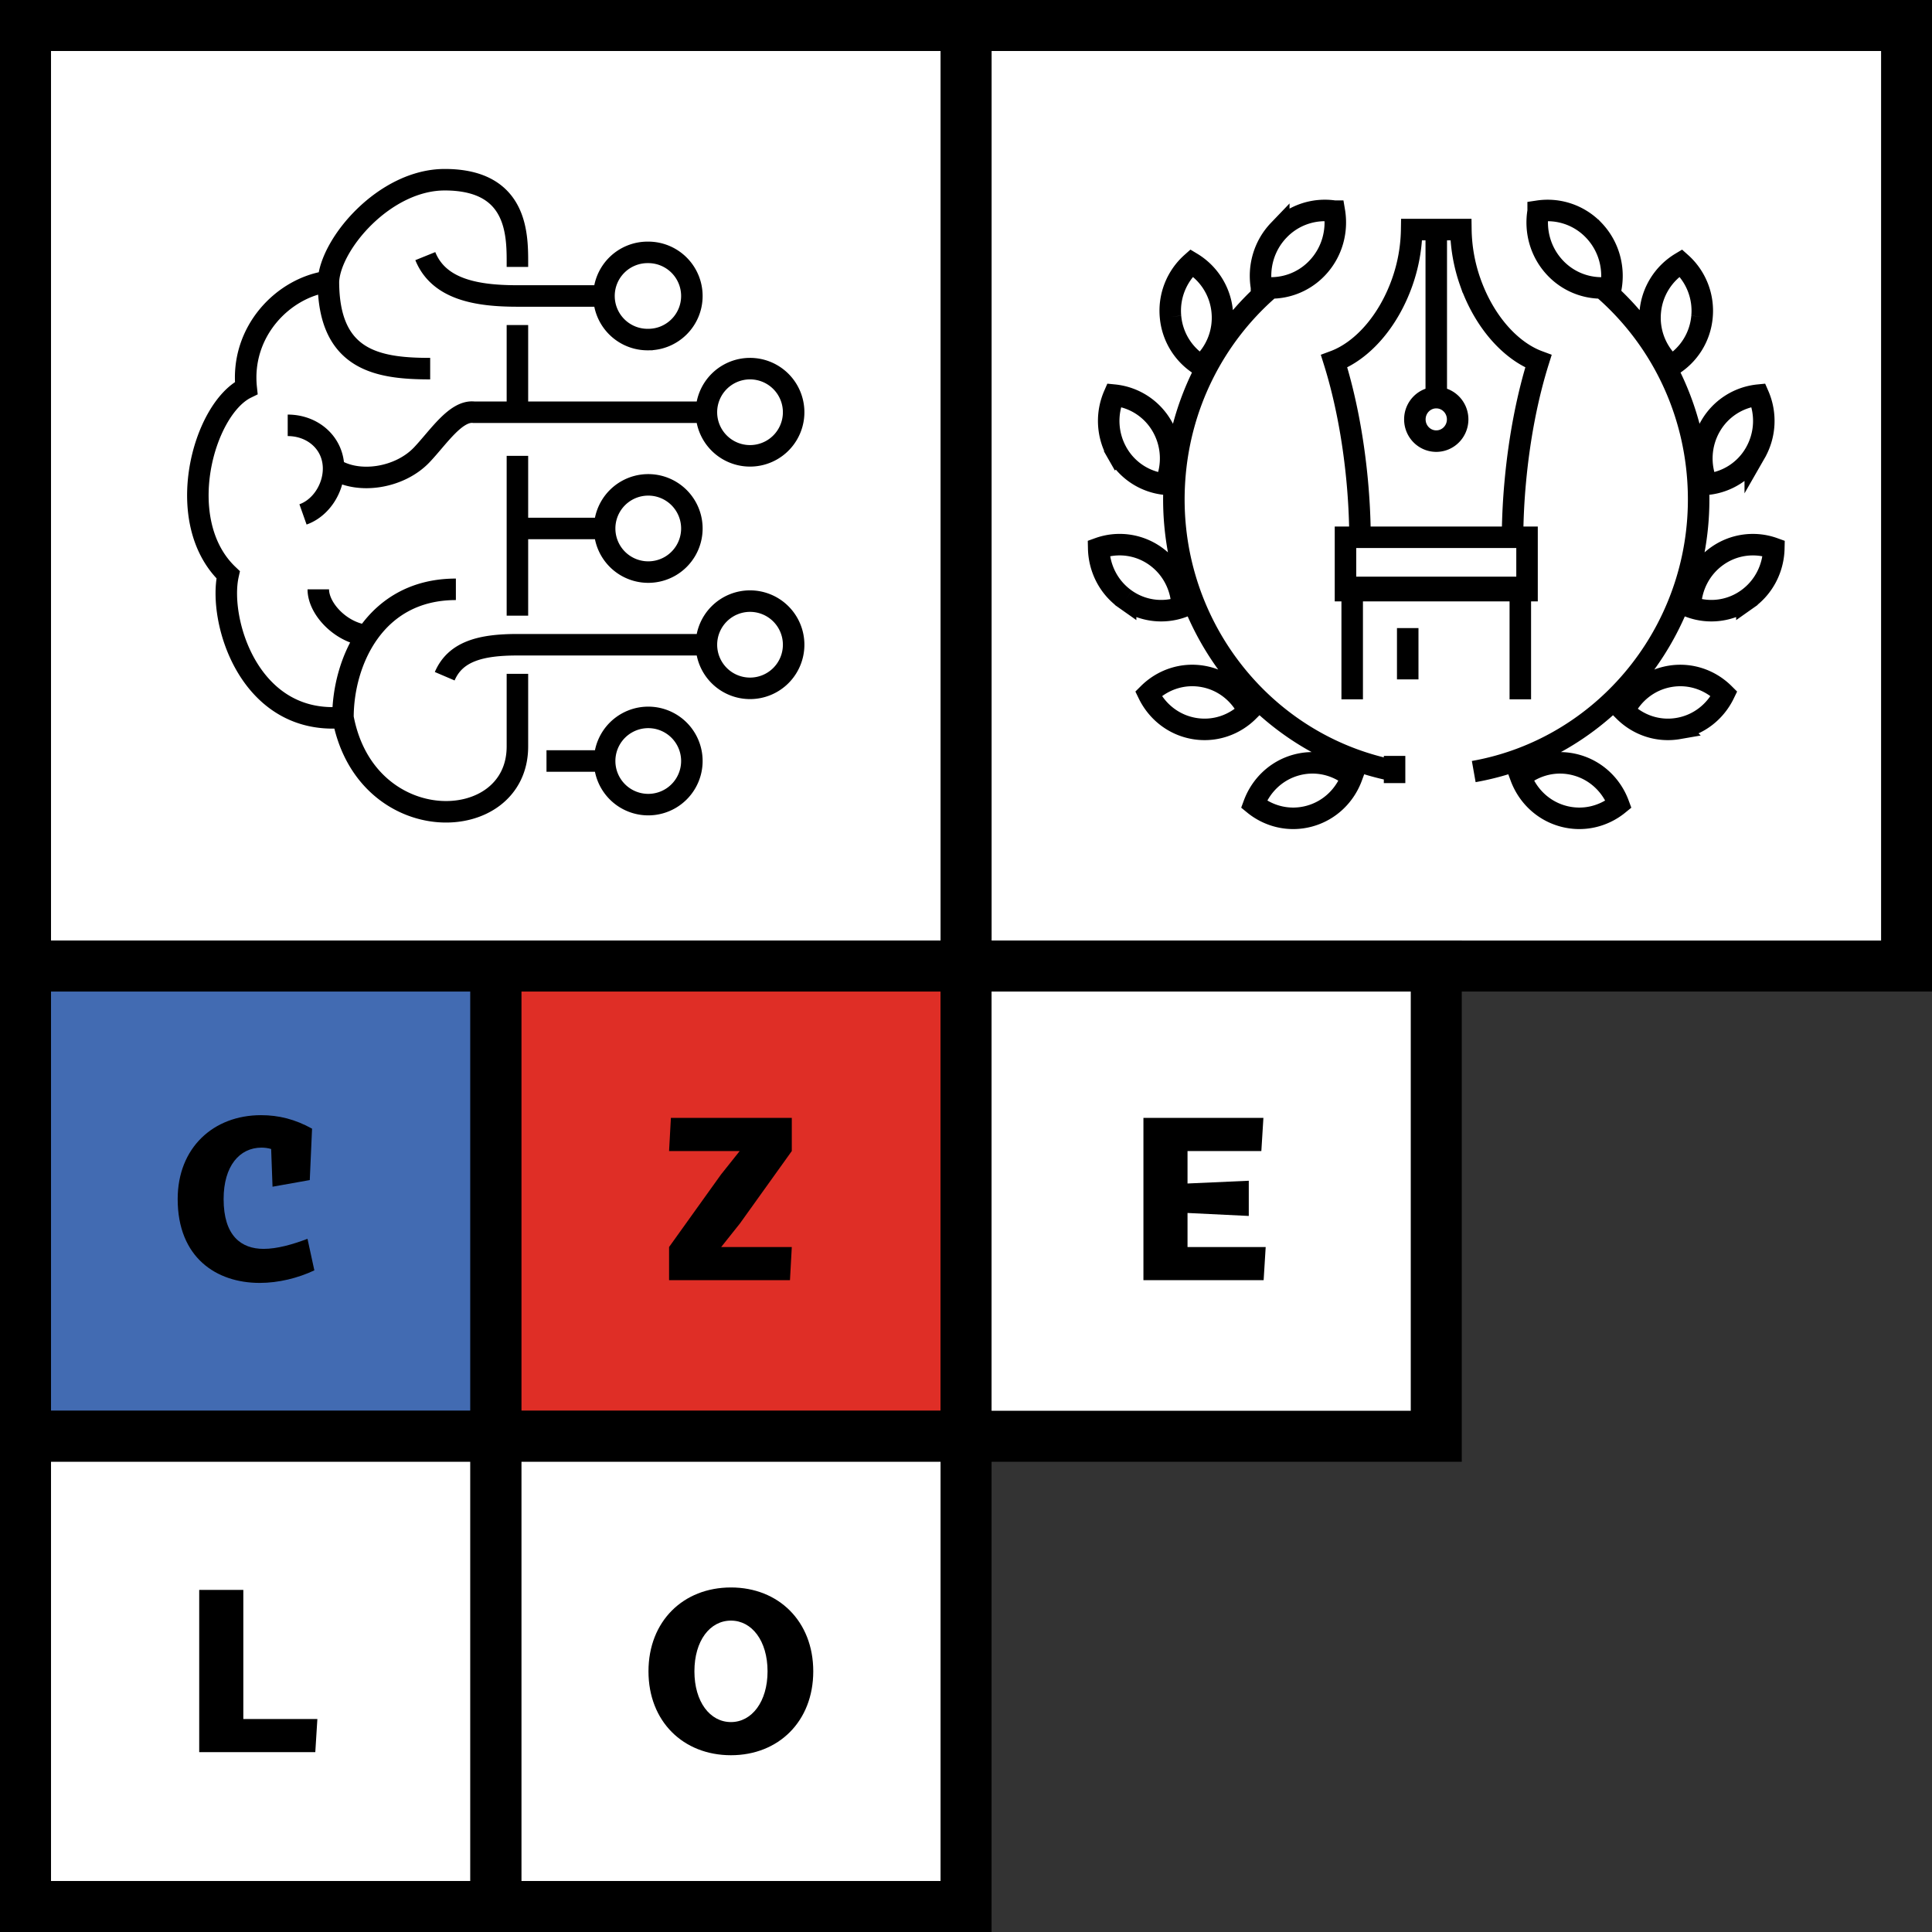
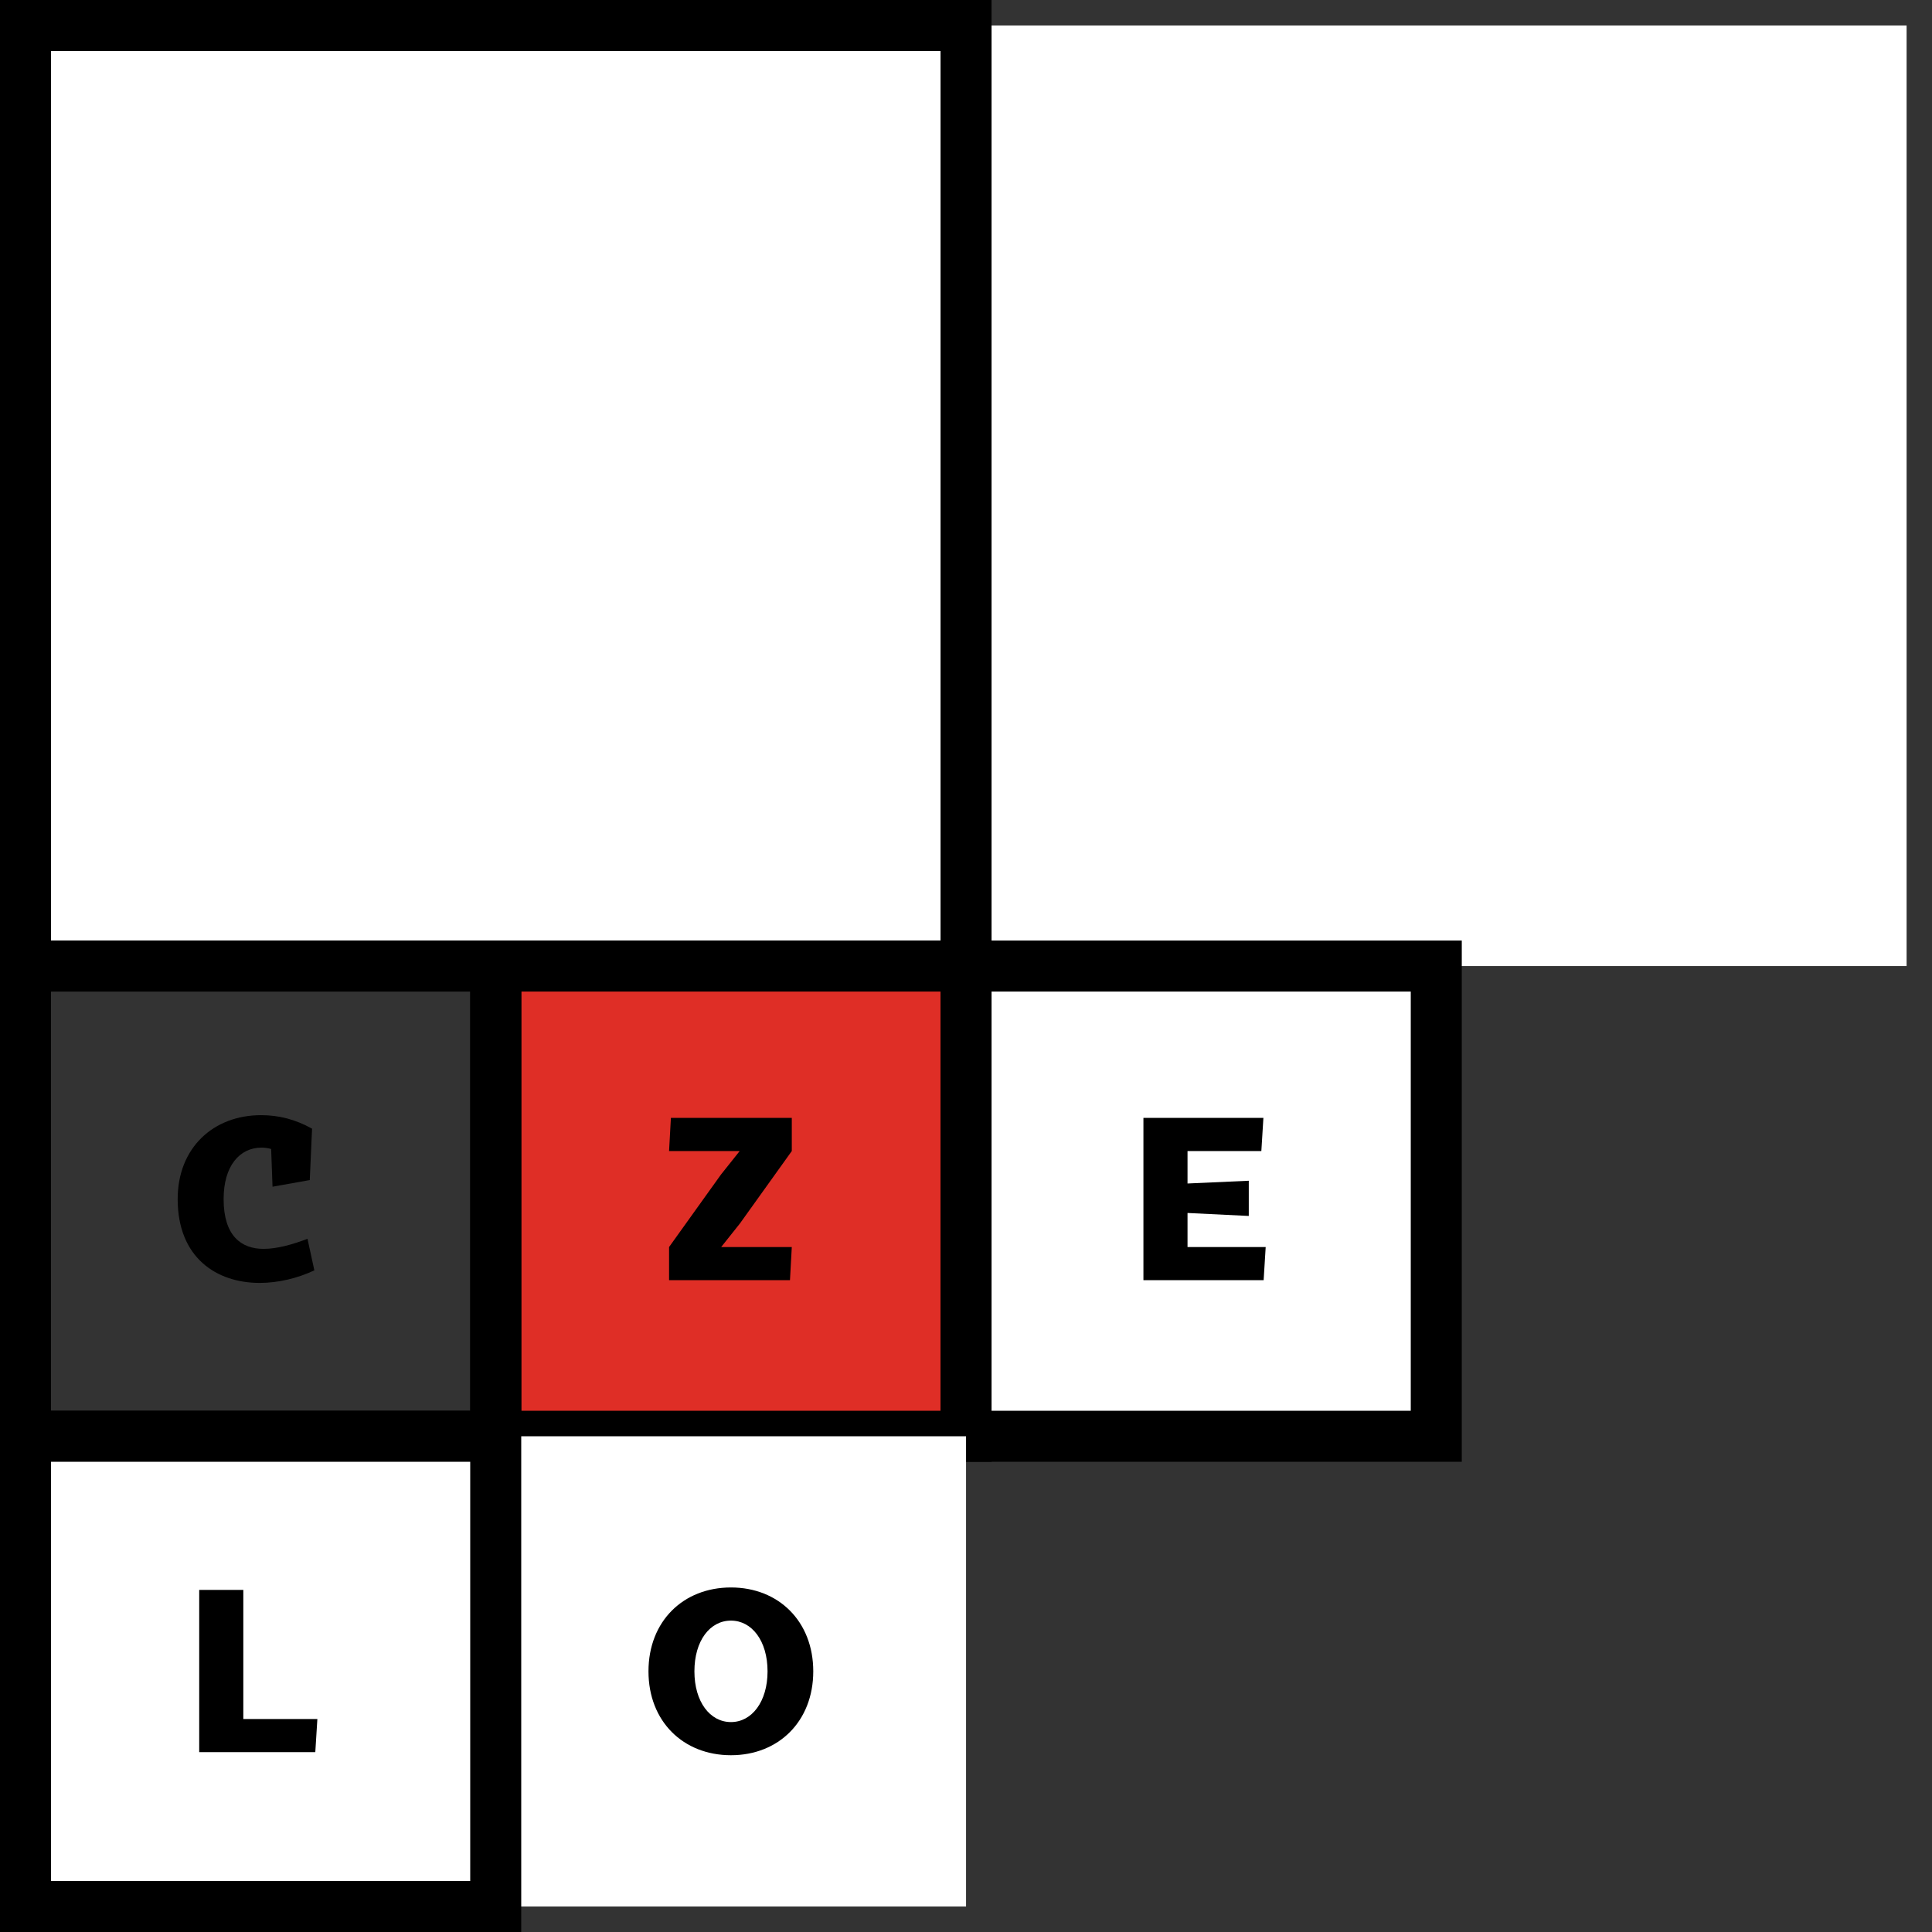
<svg xmlns="http://www.w3.org/2000/svg" xmlns:xlink="http://www.w3.org/1999/xlink" width="193.15" height="193.15">
  <rect width="100%" height="100%" fill="#333333" stroke="none" />
  <path fill="#FFF" d="M96.58 2.55h94.03v94.03H96.58z" />
  <defs>
    <path id="SVGID_1_" d="M0 0h193.15v193.15H0z" />
  </defs>
  <clipPath id="SVGID_2_">
    <use xlink:href="#SVGID_1_" overflow="visible" />
  </clipPath>
-   <path clip-path="url(#SVGID_2_)" fill="none" stroke="#000" stroke-width="5.1" d="M96.58 2.55h94.03v94.03H96.58z" />
  <path fill="#FFF" d="M2.55 2.55h94.03v94.03H2.55z" />
  <defs>
    <path id="SVGID_3_" d="M0 0h193.15v193.15H0z" />
  </defs>
  <clipPath id="SVGID_4_">
    <use xlink:href="#SVGID_3_" overflow="visible" />
  </clipPath>
  <path clip-path="url(#SVGID_4_)" fill="none" stroke="#000" stroke-width="5.1" d="M2.55 2.55h94.03v94.03H2.55z" />
  <path fill="#DF2E26" d="M49.57 96.58h47.01v47.01H49.57z" />
  <path fill="none" stroke="#000" stroke-width="5.1" d="M49.57 96.58h47.01v47.01H49.57z" />
-   <path fill="#426BB2" d="M2.55 96.58h47.01v47.01H2.55z" />
  <defs>
    <path id="SVGID_5_" d="M0 0h193.15v193.15H0z" />
  </defs>
  <clipPath id="SVGID_6_">
    <use xlink:href="#SVGID_5_" overflow="visible" />
  </clipPath>
  <path clip-path="url(#SVGID_6_)" fill="none" stroke="#000" stroke-width="5.1" d="M2.55 96.58h47.01v47.01H2.55z" />
  <path d="M66.89 127.984h12.087l.182-3.314H72.1l1.873-2.353 5.186-7.242v-3.314H67.072l-.182 3.314h7.06l-1.873 2.352-5.187 7.243z" />
  <defs>
    <path id="SVGID_7_" d="M0 0h193.15v193.15H0z" />
  </defs>
  <clipPath id="SVGID_8_">
    <use xlink:href="#SVGID_7_" overflow="visible" />
  </clipPath>
  <path clip-path="url(#SVGID_8_)" d="M17.763 119.874c0 5.849 3.862 8.384 8.203 8.384 1.874 0 3.815-.48 5.461-1.255l-.685-3.154c-1.509.571-3.039 1.006-4.388 1.006-2.239 0-3.998-1.303-3.998-4.98 0-3.314 1.599-5.142 3.793-5.142.319 0 .662.046.959.138l.138 3.769 3.723-.663.229-5.14c-1.691-.938-3.335-1.349-5.095-1.349-4.776-.001-8.34 3.266-8.34 8.386" />
  <path fill="#FFF" d="M96.58 96.58h47.01v47.01H96.58z" />
  <path fill="none" stroke="#000" stroke-width="5.1" d="M96.58 96.58h47.01v47.01H96.58z" />
  <path fill="#FFF" d="M49.57 143.59h47.01v47.01H49.57z" />
  <g>
    <defs>
-       <path id="SVGID_9_" d="M0 0h193.15v193.15H0z" />
-     </defs>
+       </defs>
    <clipPath id="SVGID_10_">
      <use xlink:href="#SVGID_9_" overflow="visible" />
    </clipPath>
    <path clip-path="url(#SVGID_10_)" fill="none" stroke="#000" stroke-width="5.1" d="M49.57 143.59h47.01v47.01H49.57z" />
  </g>
  <path fill="#FFF" d="M2.55 143.59h47.01v47.01H2.55z" />
  <g>
    <defs>
      <path id="SVGID_11_" d="M0 0h193.15v193.15H0z" />
    </defs>
    <clipPath id="SVGID_12_">
      <use xlink:href="#SVGID_11_" overflow="visible" />
    </clipPath>
    <path clip-path="url(#SVGID_12_)" fill="none" stroke="#000" stroke-width="5.1" d="M2.55 143.59h47.01v47.01H2.55z" />
  </g>
  <path d="M19.916 175.171h11.606l.207-3.312h-7.403V158.95h-4.41zM114.313 127.984h12.018l.205-3.314h-7.814v-3.404l6.124.298v-3.52l-6.124.275v-3.244h7.38l.206-3.314h-11.995z" />
  <g>
    <defs>
      <path id="SVGID_13_" d="M0 0h193.15v193.15H0z" />
    </defs>
    <clipPath id="SVGID_14_">
      <use xlink:href="#SVGID_13_" overflow="visible" />
    </clipPath>
    <path clip-path="url(#SVGID_14_)" d="M64.831 167.09c0 5.005 3.472 8.387 8.247 8.387 4.753 0 8.227-3.382 8.227-8.387 0-5.004-3.474-8.385-8.227-8.385-4.775.001-8.247 3.381-8.247 8.385m4.592 0c0-3.061 1.553-5.071 3.655-5.071 2.08 0 3.657 2.011 3.657 5.071 0 3.039-1.577 5.073-3.657 5.073-2.102.001-3.655-2.034-3.655-5.073" />
-     <path clip-path="url(#SVGID_14_)" fill="none" stroke="#000" stroke-width="2.15" d="M79.344 64.458a4.36 4.36 0 01-4.361 4.358 4.36 4.36 0 114.361-4.358zM69.169 76.081a4.36 4.36 0 01-8.721 0 4.36 4.36 0 018.721 0zm0-23.247a4.36 4.36 0 01-8.721 0 4.36 4.36 0 018.721 0zm0-23.244c0 2.407-1.953 4.358-4.361 4.358a4.359 4.359 0 110-8.717 4.36 4.36 0 014.361 4.359zm10.175 11.622a4.36 4.36 0 01-8.721 0 4.36 4.36 0 014.36-4.358 4.36 4.36 0 014.361 4.358zM54.635 76.081h5.814m-8.721-23.247h8.721m-8.721-7.263v15.981m0-29.057v8.717m8.721-11.622h-8.721c-3.952 0-7.839-.603-9.208-3.984M28.763 42.522c2.533 0 4.586 1.791 4.586 4.322 0 1.996-1.276 3.954-3.057 4.583m3.994 20.295c0-5.586 3.171-12.805 11.29-12.805m-9.17 4.583c-2.436-.382-4.585-2.677-4.585-4.584m12.639 8.689c1.068-2.499 3.633-3.148 7.267-3.148h18.895M33.349 46.845c2.448 1.602 6.589.968 8.814-1.369 1.642-1.725 3.396-4.463 5.205-4.264h23.255m-27.616-4.358c-5.286 0-10.174-.824-10.174-8.717m18.895-1.453c0-2.894.257-8.717-7.267-8.717-5.996 0-11.446 6.402-11.628 10.17-4.521.601-8.814 5.017-8.217 10.655-4.298 2.104-7.414 13.342-1.808 18.673-1.018 4.583 2.117 15.085 11.478 14.257 2.279 12.243 17.442 11.877 17.442 2.906v-7.264M147.336 77.136c13.548-2.404 23.388-14.884 22.419-29.142-.519-7.616-4.022-14.296-9.271-18.944m-4.245 52.534c-2.014-.56-3.522-2.061-4.204-3.909 1.513-1.234 3.563-1.745 5.577-1.183 2.013.56 3.522 2.062 4.204 3.909-1.512 1.234-3.562 1.744-5.577 1.183zm11.564-8.756c-2.06.358-4.049-.354-5.435-1.737.856-1.767 2.502-3.11 4.563-3.468 2.057-.357 4.048.355 5.434 1.736-.857 1.77-2.504 3.113-4.562 3.469zm6.841-12.905a6.154 6.154 0 01-5.647.762c.042-1.97.976-3.895 2.692-5.104a6.161 6.161 0 015.648-.762c-.043 1.971-.977 3.896-2.693 5.104zm.836-14.636a6.24 6.24 0 01-4.802 3.12 6.456 6.456 0 01.318-5.786 6.242 6.242 0 014.802-3.117 6.446 6.446 0 01-.318 5.783zm-5.324-13.622a6.358 6.358 0 01-3.056 4.889 6.41 6.41 0 01-2.115-5.381 6.363 6.363 0 013.056-4.887 6.405 6.405 0 012.115 5.379zm-10.824-8.649c1.5 1.567 2.069 3.698 1.729 5.699a6.363 6.363 0 01-5.556-1.905c-1.5-1.566-2.069-3.698-1.729-5.698a6.37 6.37 0 015.556 1.904zm-19.491 54.118c-13.547-2.402-23.389-14.884-22.418-29.142.517-7.614 4.021-14.296 9.27-18.943m4.244 52.535c2.015-.561 3.523-2.062 4.204-3.91-1.511-1.233-3.562-1.744-5.577-1.184-2.013.562-3.521 2.063-4.203 3.91 1.511 1.235 3.562 1.745 5.576 1.184zm-11.564-8.756c2.06.357 4.051-.355 5.436-1.737-.857-1.767-2.502-3.112-4.563-3.47-2.057-.356-4.049.357-5.435 1.737.859 1.771 2.504 3.112 4.562 3.47zm-6.84-12.905a6.154 6.154 0 005.647.762c-.042-1.97-.976-3.896-2.693-5.106a6.16 6.16 0 00-5.646-.762c.042 1.973.975 3.898 2.692 5.106zm-.837-14.636a6.234 6.234 0 004.801 3.118 6.455 6.455 0 00-.317-5.784 6.24 6.24 0 00-4.802-3.117 6.453 6.453 0 00.318 5.783zm5.325-13.624a6.356 6.356 0 003.056 4.889 6.407 6.407 0 002.115-5.379 6.367 6.367 0 00-3.056-4.889 6.404 6.404 0 00-2.115 5.379zm10.824-8.647c-1.501 1.566-2.069 3.698-1.729 5.698a6.364 6.364 0 005.557-1.904c1.5-1.566 2.067-3.698 1.728-5.699a6.364 6.364 0 00-5.556 1.905zm11.576 52.554v2.718m1.315-15.498v5.13m.714-25.993c0-1.2.957-2.174 2.139-2.174 1.181 0 2.138.974 2.138 2.174 0 1.201-.957 2.174-2.138 2.174-1.182 0-2.139-.973-2.139-2.174zm2.139-19.008v17.058m-9.075 19.07h18.15m-18.15 0h18.15v-5.332h-18.15v5.332zm17.478 10.867V58.728h-16.808v11.186m7.939-46.858v-.104h-1.993a16.513 16.513 0 01-.939 5.246c-1.407 3.99-4.047 6.898-6.813 7.922 1.073 3.415 1.894 7.519 2.309 11.973.167 1.797.256 3.55.276 5.235m15.255 0c.02-1.685.108-3.438.277-5.235.414-4.457 1.234-8.559 2.306-11.973-2.764-1.024-5.406-3.932-6.812-7.922a16.455 16.455 0 01-.938-5.246h-1.994v.104" />
  </g>
</svg>